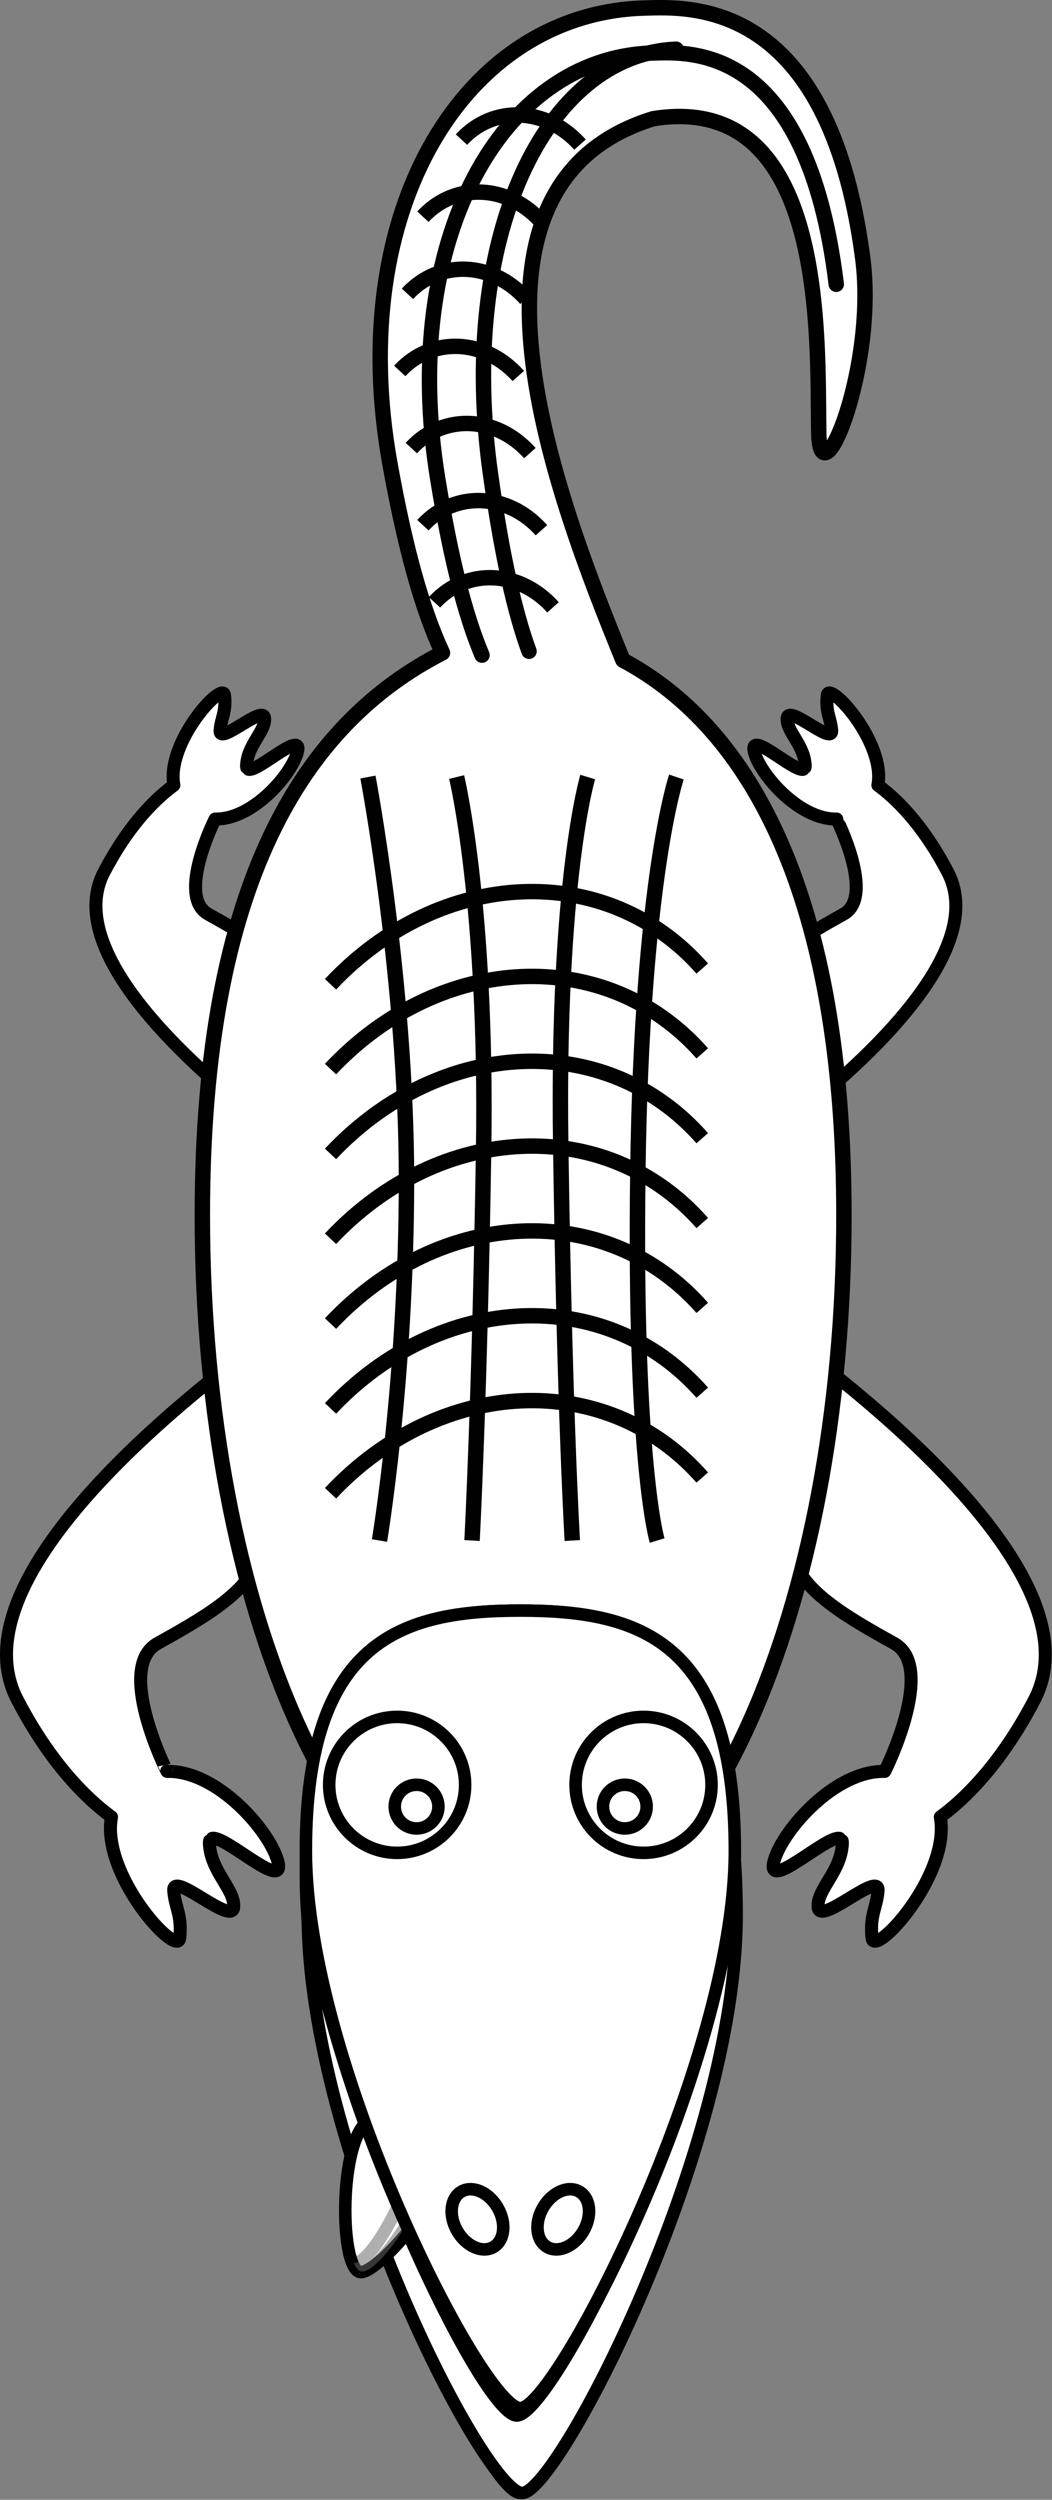
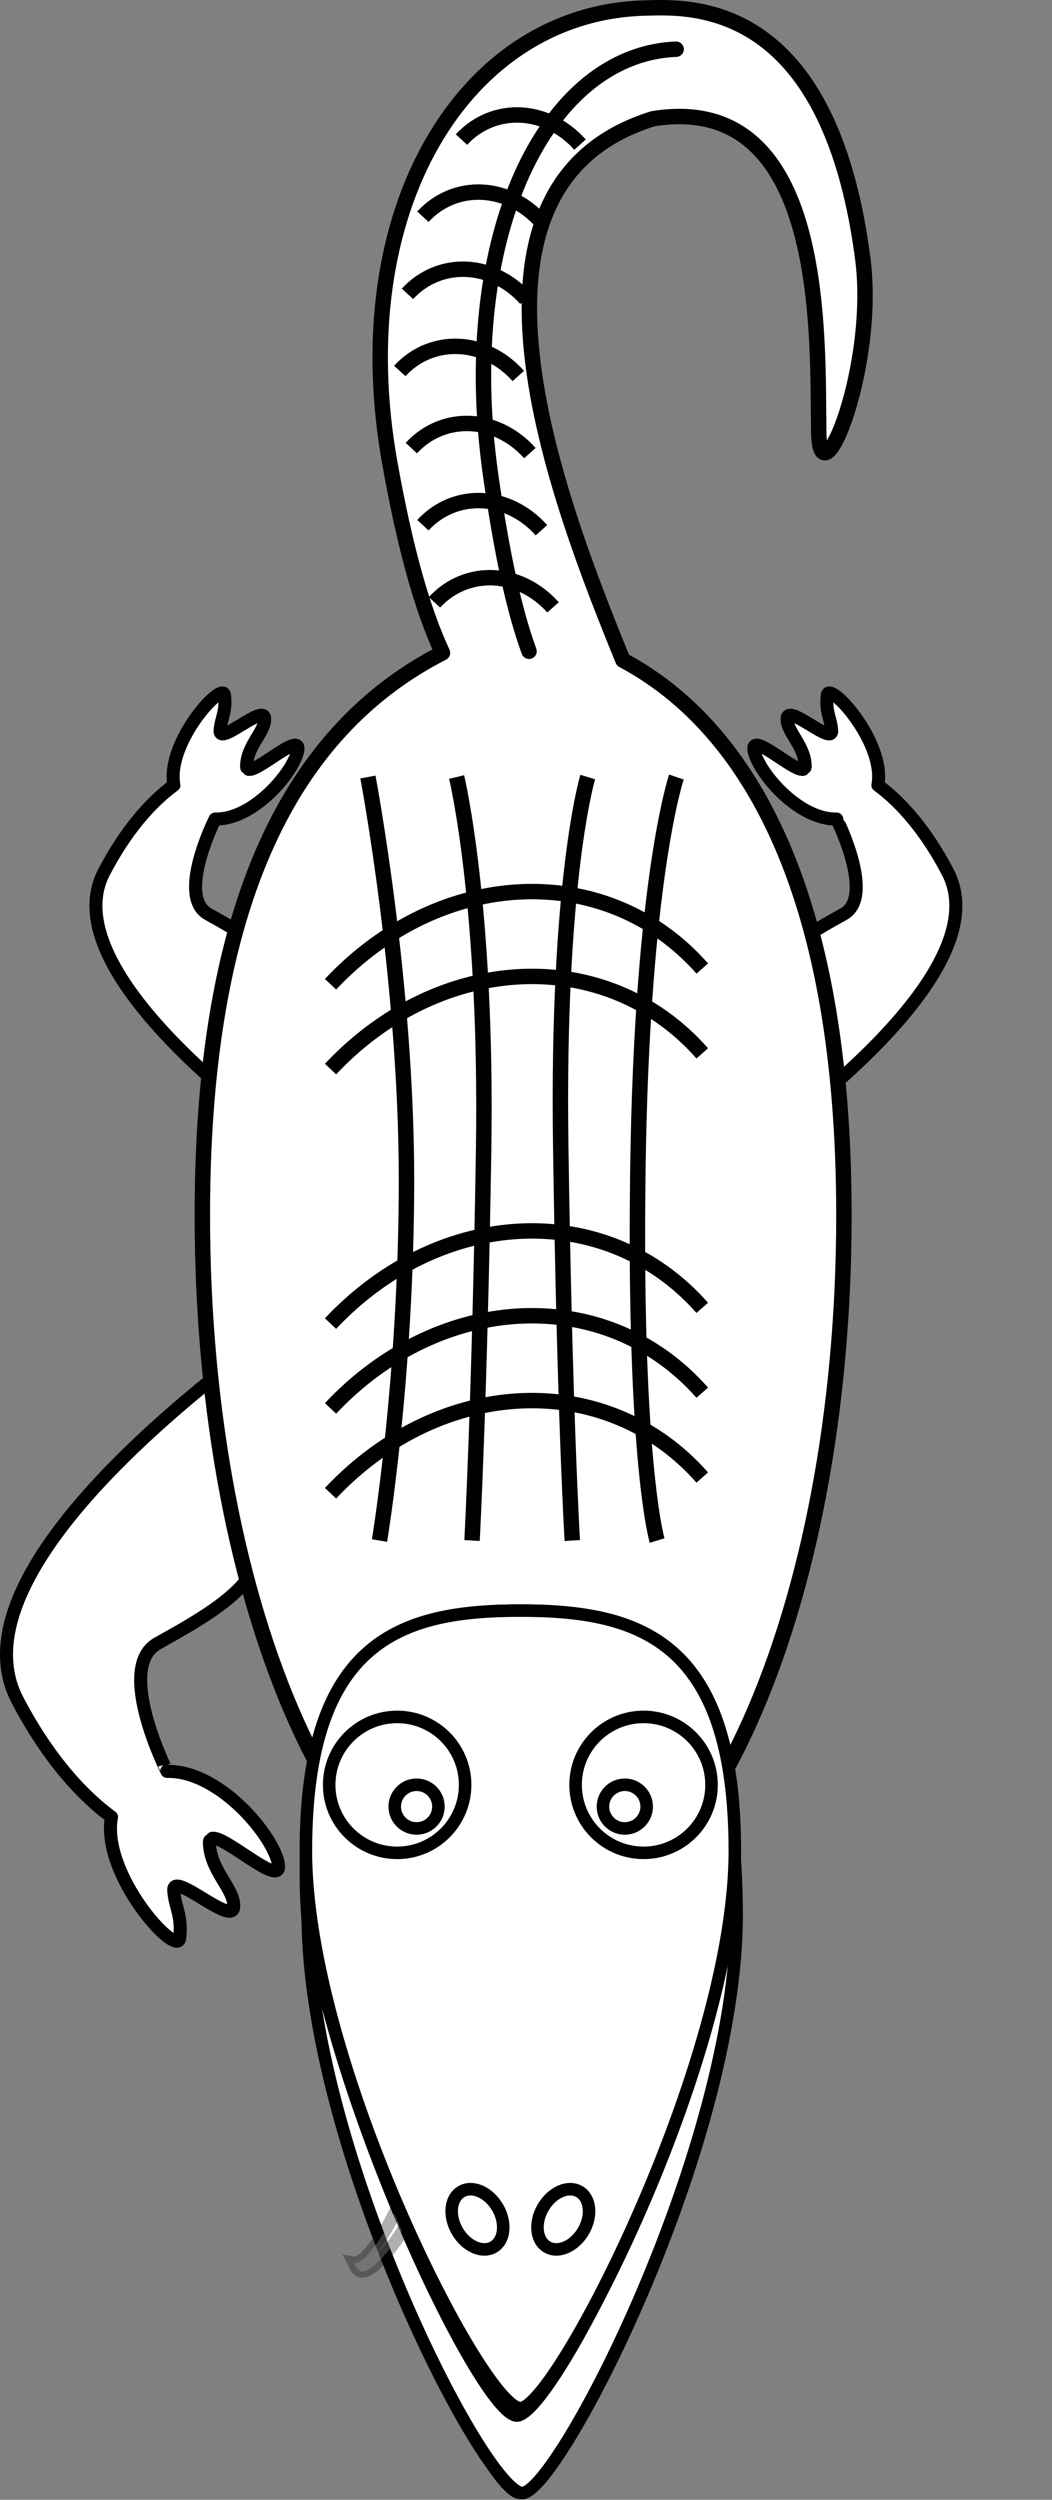
<svg xmlns="http://www.w3.org/2000/svg" xmlns:ns1="http://www.inkscape.org/namespaces/inkscape" xmlns:ns2="http://sodipodi.sourceforge.net/DTD/sodipodi-0.dtd" width="438.693" height="1042.426" id="svg3878" version="1.1" ns1:version="0.47 r22583" ns2:docname="New document 2">
  <rect width="100%" height="100%" fill="#808080" stroke="none" />
  <defs id="defs3">
    <ns1:perspective ns2:type="inkscape:persp3d" ns1:vp_x="0 : 526.18109 : 1" ns1:vp_y="0 : 1000 : 0" ns1:vp_z="744.09448 : 526.18109 : 1" ns1:persp3d-origin="372.04724 : 350.78739 : 1" id="perspective3884" />
    <ns1:perspective id="perspective3894" ns1:persp3d-origin="0.5 : 0.33333333 : 1" ns1:vp_z="1 : 0.5 : 1" ns1:vp_y="0 : 1000 : 0" ns1:vp_x="0 : 0.5 : 1" ns2:type="inkscape:persp3d" />
  </defs>
  <ns2:namedview ns1:document-units="mm" id="base" pagecolor="#ffffff" bordercolor="#666666" borderopacity="1.0" ns1:pageopacity="0.0" ns1:pageshadow="2" ns1:zoom="0.35" ns1:cx="180.8831" ns1:cy="512.64141" ns1:current-layer="layer1" showgrid="false" ns1:window-width="1600" ns1:window-height="838" ns1:window-x="-8" ns1:window-y="-8" ns1:window-maximized="1" />
  <g ns1:label="Layer 1" ns1:groupmode="layer" id="layer1" transform="translate(-169.117,-2.578)">
    <g transform="matrix(1.608,0,0,1.608,168.612,2.578)" id="g3833">
      <path d="m 77.917,340.364 -0.049,0.289 c 1.751,-1.248 1.967,-1.428 0.049,-0.289 z m -36.73,85.816 c 11.113,-6.205 23.46,-13.1 25.915,-21.759 L 77.87,340.653 c -11.639,8.302 -91.756,64.277 -73.051,100.165 7.468,14.329 16.122,24.276 24.409,30.371 -2.766,15.076 17.12,36.633 17.688,31.447 0.66,-6.039 -1.233,-7.951 -1.549,-12.342 -0.384,-5.313 15.141,9.275 15.544,4.303 0.378,-4.659 -6.049,-9.266 -6.297,-16.649 -0.008,-0.231 0.019,-0.418 0.064,-0.582 0.285,-0.132 0.568,-0.265 0.839,-0.416 l -0.15,-0.223 c 3.686,-0.646 19.64,14.635 16.891,5.587 -2.422,-7.971 -15.802,-23.218 -28.615,-22.931 l -0.083,-0.122 c 0,10e-4 -13.486,-26.876 -2.373,-33.081 z" style="fill:#ffffff;fill-opacity:1;stroke:#000000;stroke-width:3.375;stroke-linejoin:round;stroke-miterlimit:4;stroke-opacity:1;stroke-dasharray:none" id="path241" />
-       <path d="m 195.521,340.653 -0.049,-0.289 c -1.918,-1.139 -1.702,-0.959 0.049,0.289 z m 34.308,118.609 -0.082,0.122 c -12.813,-0.287 -26.193,14.96 -28.615,22.931 -2.748,9.048 13.205,-6.232 16.891,-5.587 l -0.15,0.223 c 0.271,0.151 0.555,0.284 0.84,0.416 0.045,0.164 0.071,0.351 0.063,0.582 -0.247,7.384 -6.675,11.99 -6.297,16.649 0.403,4.973 15.929,-9.616 15.544,-4.303 -0.315,4.391 -2.209,6.303 -1.549,12.342 0.568,5.186 20.455,-16.371 17.689,-31.447 8.286,-6.095 16.939,-16.042 24.408,-30.371 18.705,-35.888 -61.412,-91.863 -73.051,-100.165 l 10.768,63.768 c 2.453,8.659 14.801,15.554 25.914,21.759 11.113,6.205 -2.373,33.081 -2.373,33.081 z" style="fill:#ffffff;fill-opacity:1;stroke:#000000;stroke-width:3.375;stroke-linejoin:round;stroke-miterlimit:4;stroke-opacity:1;stroke-dasharray:none" id="path246" />
      <path d="m 81.521,300.548 0.036,0.214 c 1.424,0.846 1.263,0.713 -0.036,-0.214 z M 56.049,212.49 56.11,212.4 c 9.513,0.213 19.446,-11.106 21.244,-17.024 2.041,-6.717 -9.804,4.627 -12.54,4.148 l 0.111,-0.165 c -0.201,-0.113 -0.411,-0.211 -0.623,-0.309 -0.033,-0.122 -0.053,-0.26 -0.047,-0.432 0.184,-5.482 4.956,-8.902 4.675,-12.361 -0.299,-3.692 -11.826,7.139 -11.541,3.194 0.234,-3.26 1.64,-4.679 1.15,-9.163 -0.422,-3.85 -15.186,12.154 -13.132,23.347 -6.152,4.525 -12.577,11.91 -18.122,22.548 -13.887,26.644 45.594,68.201 54.235,74.365 l -7.994,-47.342 c -1.822,-6.429 -10.989,-11.547 -19.239,-16.154 -8.25,-4.608 1.762,-24.562 1.762,-24.562 z" style="fill:#ffffff;fill-opacity:1;stroke:#000000;stroke-width:3.375;stroke-linejoin:round;stroke-miterlimit:4;stroke-opacity:1;stroke-dasharray:none" id="path253" />
      <path d="m 191.832,300.762 0.036,-0.214 c -1.3,0.927 -1.46,1.06 -0.036,0.214 z m 27.27,-63.711 c -8.251,4.607 -17.418,9.726 -19.239,16.154 l -7.994,47.342 c 8.641,-6.164 68.121,-47.721 54.234,-74.365 -5.545,-10.638 -11.97,-18.023 -18.121,-22.548 2.053,-11.193 -12.711,-27.197 -13.133,-23.347 -0.49,4.483 0.915,5.903 1.149,9.163 0.286,3.945 -11.24,-6.886 -11.54,-3.194 -0.28,3.459 4.491,6.879 4.675,12.361 0.006,0.172 -0.014,0.311 -0.047,0.432 -0.212,0.098 -0.422,0.196 -0.624,0.309 l 0.112,0.165 c -2.736,0.479 -14.58,-10.865 -12.54,-4.148 1.798,5.918 11.731,17.237 21.244,17.024 l 0.062,0.09 c 0,0.001 10.012,19.955 1.762,24.562 z" style="fill:#ffffff;fill-opacity:1;stroke:#000000;stroke-width:3.375;stroke-linejoin:round;stroke-miterlimit:4;stroke-opacity:1;stroke-dasharray:none" id="path258" />
      <path d="m 161.856,171.206 c -17.104,-41.949 -48.443,-123.015 7.837,-140.42 45.288,-7.276 42.554,57.17 42.948,81.338 0.323,19.114 15.34,-17.615 11.317,-45.821 C 214.98,-0.491 179.22,1.728 167.202,2.095 120.98,3.509 89.524,54.058 101.446,120.303 c 3.985,22.143 8.419,37.847 13.617,48.993 -35.82,18.377 -62.275,59.454 -62.275,145.862 0,102.529 37.246,185.648 83.191,185.648 45.945,0 83.191,-83.119 83.191,-185.648 0.001,-82.37 -24.038,-126.177 -57.314,-143.952 z" style="fill:#ffffff;fill-opacity:1;stroke:#010101;stroke-width:4;stroke-linecap:round;stroke-linejoin:round" id="path263" />
      <path id="path267" style="fill:none;stroke:#010101;stroke-width:4" d="m 182.433,383.172 c -24.754,-28.129 -67.872,-26.307 -96.402,4.073" />
      <path id="path269" style="fill:none;stroke:#010101;stroke-width:4" d="m 182.433,361.172 c -24.754,-28.129 -67.872,-26.307 -96.402,4.073" />
      <path id="path271" style="fill:none;stroke:#010101;stroke-width:4" d="m 182.433,339.172 c -24.754,-28.129 -67.872,-26.306 -96.402,4.073" />
-       <path id="path273" style="fill:none;stroke:#010101;stroke-width:4" d="m 182.433,317.172 c -24.754,-28.129 -67.872,-26.306 -96.402,4.074" />
-       <path id="path275" style="fill:none;stroke:#010101;stroke-width:4" d="m 182.433,295.172 c -24.754,-28.129 -67.872,-26.306 -96.402,4.074" />
      <path id="path277" style="fill:none;stroke:#010101;stroke-width:4" d="m 182.433,273.172 c -24.754,-28.129 -67.872,-26.306 -96.402,4.074" />
      <path id="path279" style="fill:none;stroke:#010101;stroke-width:4" d="m 182.433,251.172 c -24.754,-28.129 -67.872,-26.306 -96.402,4.074" />
      <path id="path281" style="fill:none;stroke:#010101;stroke-width:4" d="m 95.731,201.509 c 0,0 10,52.801 10,104.5 0,51.7 -7,93.5 -7,93.5" />
      <path id="path283" style="fill:none;stroke:#010101;stroke-width:4" d="m 118.731,201.509 c 0,0 8,32.999 7,96.799 -1,63.8 -3,101.201 -3,101.201" />
      <path id="path285" style="fill:none;stroke:#010101;stroke-width:4" d="m 152.731,201.509 c 0,0 -8,26.4 -7,95.7 1,69.3 3,102.3 3,102.3" />
      <path id="path287" style="fill:none;stroke:#010101;stroke-width:4" d="m 175.731,201.509 c 0,0 -9,26.401 -10,102.301 -1,75.899 5,95.699 5,95.699" />
      <g id="g289">
-         <path d="m 217.185,73.719 c -7.573,-62.374 -37.743,-60.301 -47.881,-59.958 -38.995,1.319 -65.532,48.524 -55.475,110.385 3.362,20.677 7.104,35.342 11.488,45.75" style="fill:none;stroke:#010101;stroke-width:4;stroke-linecap:round;stroke-linejoin:round" id="path291" />
        <path d="m 175.658,12.761 c -33.82,1.319 -56.835,48.524 -48.113,110.385 2.916,20.677 6.161,35.342 9.964,45.75" style="fill:none;stroke:#010101;stroke-width:4;stroke-linecap:round;stroke-linejoin:round" id="path293" />
        <path d="m 143.732,157.508 c -8.687,-9.726 -22.439,-10.311 -30.746,-1.308" style="fill:none;stroke:#010101;stroke-width:4" id="path295" />
        <path d="m 140.732,137.508 c -8.687,-9.726 -22.439,-10.311 -30.746,-1.308" style="fill:none;stroke:#010101;stroke-width:4" id="path297" />
        <path d="m 137.732,117.508 c -8.687,-9.726 -22.439,-10.311 -30.746,-1.308" style="fill:none;stroke:#010101;stroke-width:4" id="path299" />
        <path d="M 134.732,97.508 C 126.045,87.782 112.293,87.197 103.986,96.2" style="fill:none;stroke:#010101;stroke-width:4" id="path301" />
        <path d="M 136.732,77.508 C 128.045,67.782 114.293,67.197 105.986,76.2" style="fill:none;stroke:#010101;stroke-width:4" id="path303" />
        <path d="M 140.732,57.508 C 132.045,47.782 118.293,47.197 109.986,56.2" style="fill:none;stroke:#010101;stroke-width:4" id="path305" />
        <path d="M 150.732,37.508 C 142.045,27.782 128.293,27.197 119.986,36.2" style="fill:none;stroke:#010101;stroke-width:4" id="path307" />
      </g>
      <g style="fill:#ffffff;fill-opacity:1;stroke:#000000;stroke-width:3.25;stroke-miterlimit:4;stroke-opacity:1;stroke-dasharray:none" id="g311">
        <path id="path3157" style="fill:#ffffff;fill-opacity:1;stroke:#000000;stroke-width:3.25;stroke-linecap:round;stroke-linejoin:round;stroke-miterlimit:4;stroke-opacity:1;stroke-dasharray:none" d="m 190.881,486.635 c 0,60.619 -46.434,159.873 -55.62,159.873 -9.767,0 -55.619,-99.254 -55.619,-159.873 0,-60.617 24.917,-68.959 55.619,-68.959 30.702,0 55.62,8.342 55.62,68.959 z" />
        <path id="path3289" style="fill:#ffffff;fill-opacity:1;stroke:#000000;stroke-width:3.25;stroke-miterlimit:4;stroke-opacity:1;stroke-dasharray:none" d="m 189.897,471.714 c 0.033,1.571 0.059,3.148 0.059,4.738 0,60.618 -46.413,149.969 -55.598,149.969 -8.749,0 -46.472,-77.794 -54.237,-131.132 -0.002,0.42 0,0.836 0,1.257 0,60.617 45.857,149.969 55.625,149.969 9.185,0 55.598,-89.352 55.598,-149.969 0,-8.537 -0.512,-16.855 -1.447,-24.832 z" />
        <g style="fill:#ffffff;fill-opacity:1;stroke:#000000;stroke-width:3.25;stroke-miterlimit:4;stroke-opacity:1;stroke-dasharray:none" id="tooth">
-           <path id="path3214_1_" style="fill:#ffffff;fill-opacity:1;stroke:#000000;stroke-width:3.25;stroke-linejoin:round;stroke-miterlimit:4;stroke-opacity:1;stroke-dasharray:none" d="m 96.327,549.663 c -8.487,4.384 -8.036,40.826 -2.089,39.545 5.947,-1.277 23.898,-23.173 22.022,-31.304 -1.763,-7.649 -11.004,-12.852 -19.933,-8.241 z" />
+           <path id="path3214_1_" style="fill:#ffffff;fill-opacity:1;stroke:#000000;stroke-width:3.25;stroke-linejoin:round;stroke-miterlimit:4;stroke-opacity:1;stroke-dasharray:none" d="m 96.327,549.663 z" />
          <path id="path3363_1_" style="opacity:0.314;fill:#ffffff;fill-opacity:1;stroke:#000000;stroke-width:3.25;stroke-miterlimit:4;stroke-opacity:1;stroke-dasharray:none" d="m 104.844,547.604 c 0.864,0.751 1.694,1.639 2.433,2.652 5.401,7.423 -9.851,37.608 -15.258,36.573 0.397,0.809 0.792,1.438 1.212,1.847 4.363,4.238 24.083,-26.439 19.214,-34.656 -1.943,-3.276 -4.66,-5.367 -7.601,-6.416 z" />
        </g>
        <path id="path3157_1_" style="fill:#ffffff;fill-opacity:1;stroke:#000000;stroke-width:3.25;stroke-linecap:round;stroke-linejoin:round;stroke-miterlimit:4;stroke-opacity:1;stroke-dasharray:none" d="m 190.881,480.005 c 0,54.792 -46.434,144.504 -55.62,144.504 -9.767,0 -55.619,-89.712 -55.619,-144.504 0,-54.789 24.917,-62.329 55.619,-62.329 30.702,0 55.62,7.54 55.62,62.329 z" />
        <g style="fill:#ffffff;fill-opacity:1;stroke:#000000;stroke-width:3.25;stroke-miterlimit:4;stroke-opacity:1;stroke-dasharray:none" id="eyes">
          <g style="fill:#ffffff;fill-opacity:1;stroke:#000000;stroke-width:3.25;stroke-miterlimit:4;stroke-opacity:1;stroke-dasharray:none" id="g320">
            <path id="path3159" style="fill:#ffffff;fill-opacity:1;stroke:#000000;stroke-width:3.25;stroke-linecap:round;stroke-linejoin:round;stroke-miterlimit:4;stroke-opacity:1;stroke-dasharray:none" d="m 120.938,462.875 c 0,9.734 -7.893,17.626 -17.627,17.626 -9.735,0 -17.627,-7.892 -17.627,-17.626 0,-9.735 7.892,-17.627 17.627,-17.627 9.734,0 17.627,7.892 17.627,17.627 z" />
            <path id="path3163" style="fill:#ffffff;fill-opacity:1;stroke:#000000;stroke-width:3.25;stroke-miterlimit:4;stroke-opacity:1;stroke-dasharray:none" d="m 114.012,468.509 c 0,3.129 -2.536,5.666 -5.666,5.666 -3.129,0 -5.665,-2.537 -5.665,-5.666 0,-3.129 2.536,-5.666 5.665,-5.666 3.13,0 5.666,2.537 5.666,5.666 z" />
          </g>
          <g style="fill:#ffffff;fill-opacity:1;stroke:#000000;stroke-width:3.25;stroke-miterlimit:4;stroke-opacity:1;stroke-dasharray:none" id="g324">
            <path id="path3304" style="fill:#ffffff;fill-opacity:1;stroke:#000000;stroke-width:3.25;stroke-linecap:round;stroke-linejoin:round;stroke-miterlimit:4;stroke-opacity:1;stroke-dasharray:none" d="m 184.839,462.875 c 0,9.734 -7.893,17.626 -17.627,17.626 -9.735,0 -17.626,-7.892 -17.626,-17.626 0,-9.735 7.892,-17.627 17.626,-17.627 9.734,0 17.627,7.892 17.627,17.627 z" />
            <path id="path3306" style="fill:#ffffff;fill-opacity:1;stroke:#000000;stroke-width:3.25;stroke-miterlimit:4;stroke-opacity:1;stroke-dasharray:none" d="m 168.015,468.509 c 0,3.129 -2.537,5.666 -5.667,5.666 -3.129,0 -5.665,-2.537 -5.665,-5.666 0,-3.129 2.536,-5.666 5.665,-5.666 3.13,0 5.667,2.537 5.667,5.666 z" />
          </g>
        </g>
        <g style="fill:#ffffff;fill-opacity:1;stroke:#000000;stroke-width:3.25;stroke-miterlimit:4;stroke-opacity:1;stroke-dasharray:none" id="nose">
          <path id="path2398" style="fill:#ffffff;fill-opacity:1;stroke:#000000;stroke-width:3.25;stroke-miterlimit:4;stroke-opacity:1;stroke-dasharray:none" d="m 151.629,578.563 c -2.293,3.974 -6.5,5.839 -9.396,4.166 -2.896,-1.672 -3.385,-6.248 -1.091,-10.221 2.293,-3.973 6.501,-5.838 9.397,-4.166 2.896,1.672 3.385,6.25 1.09,10.221 z" />
          <path id="path2412" style="fill:#ffffff;fill-opacity:1;stroke:#000000;stroke-width:3.25;stroke-miterlimit:4;stroke-opacity:1;stroke-dasharray:none" d="m 118.892,578.563 c 2.293,3.974 6.501,5.839 9.397,4.166 2.896,-1.672 3.385,-6.248 1.09,-10.221 -2.293,-3.973 -6.5,-5.838 -9.396,-4.166 -2.896,1.672 -3.385,6.25 -1.091,10.221 z" />
        </g>
      </g>
    </g>
  </g>
</svg>